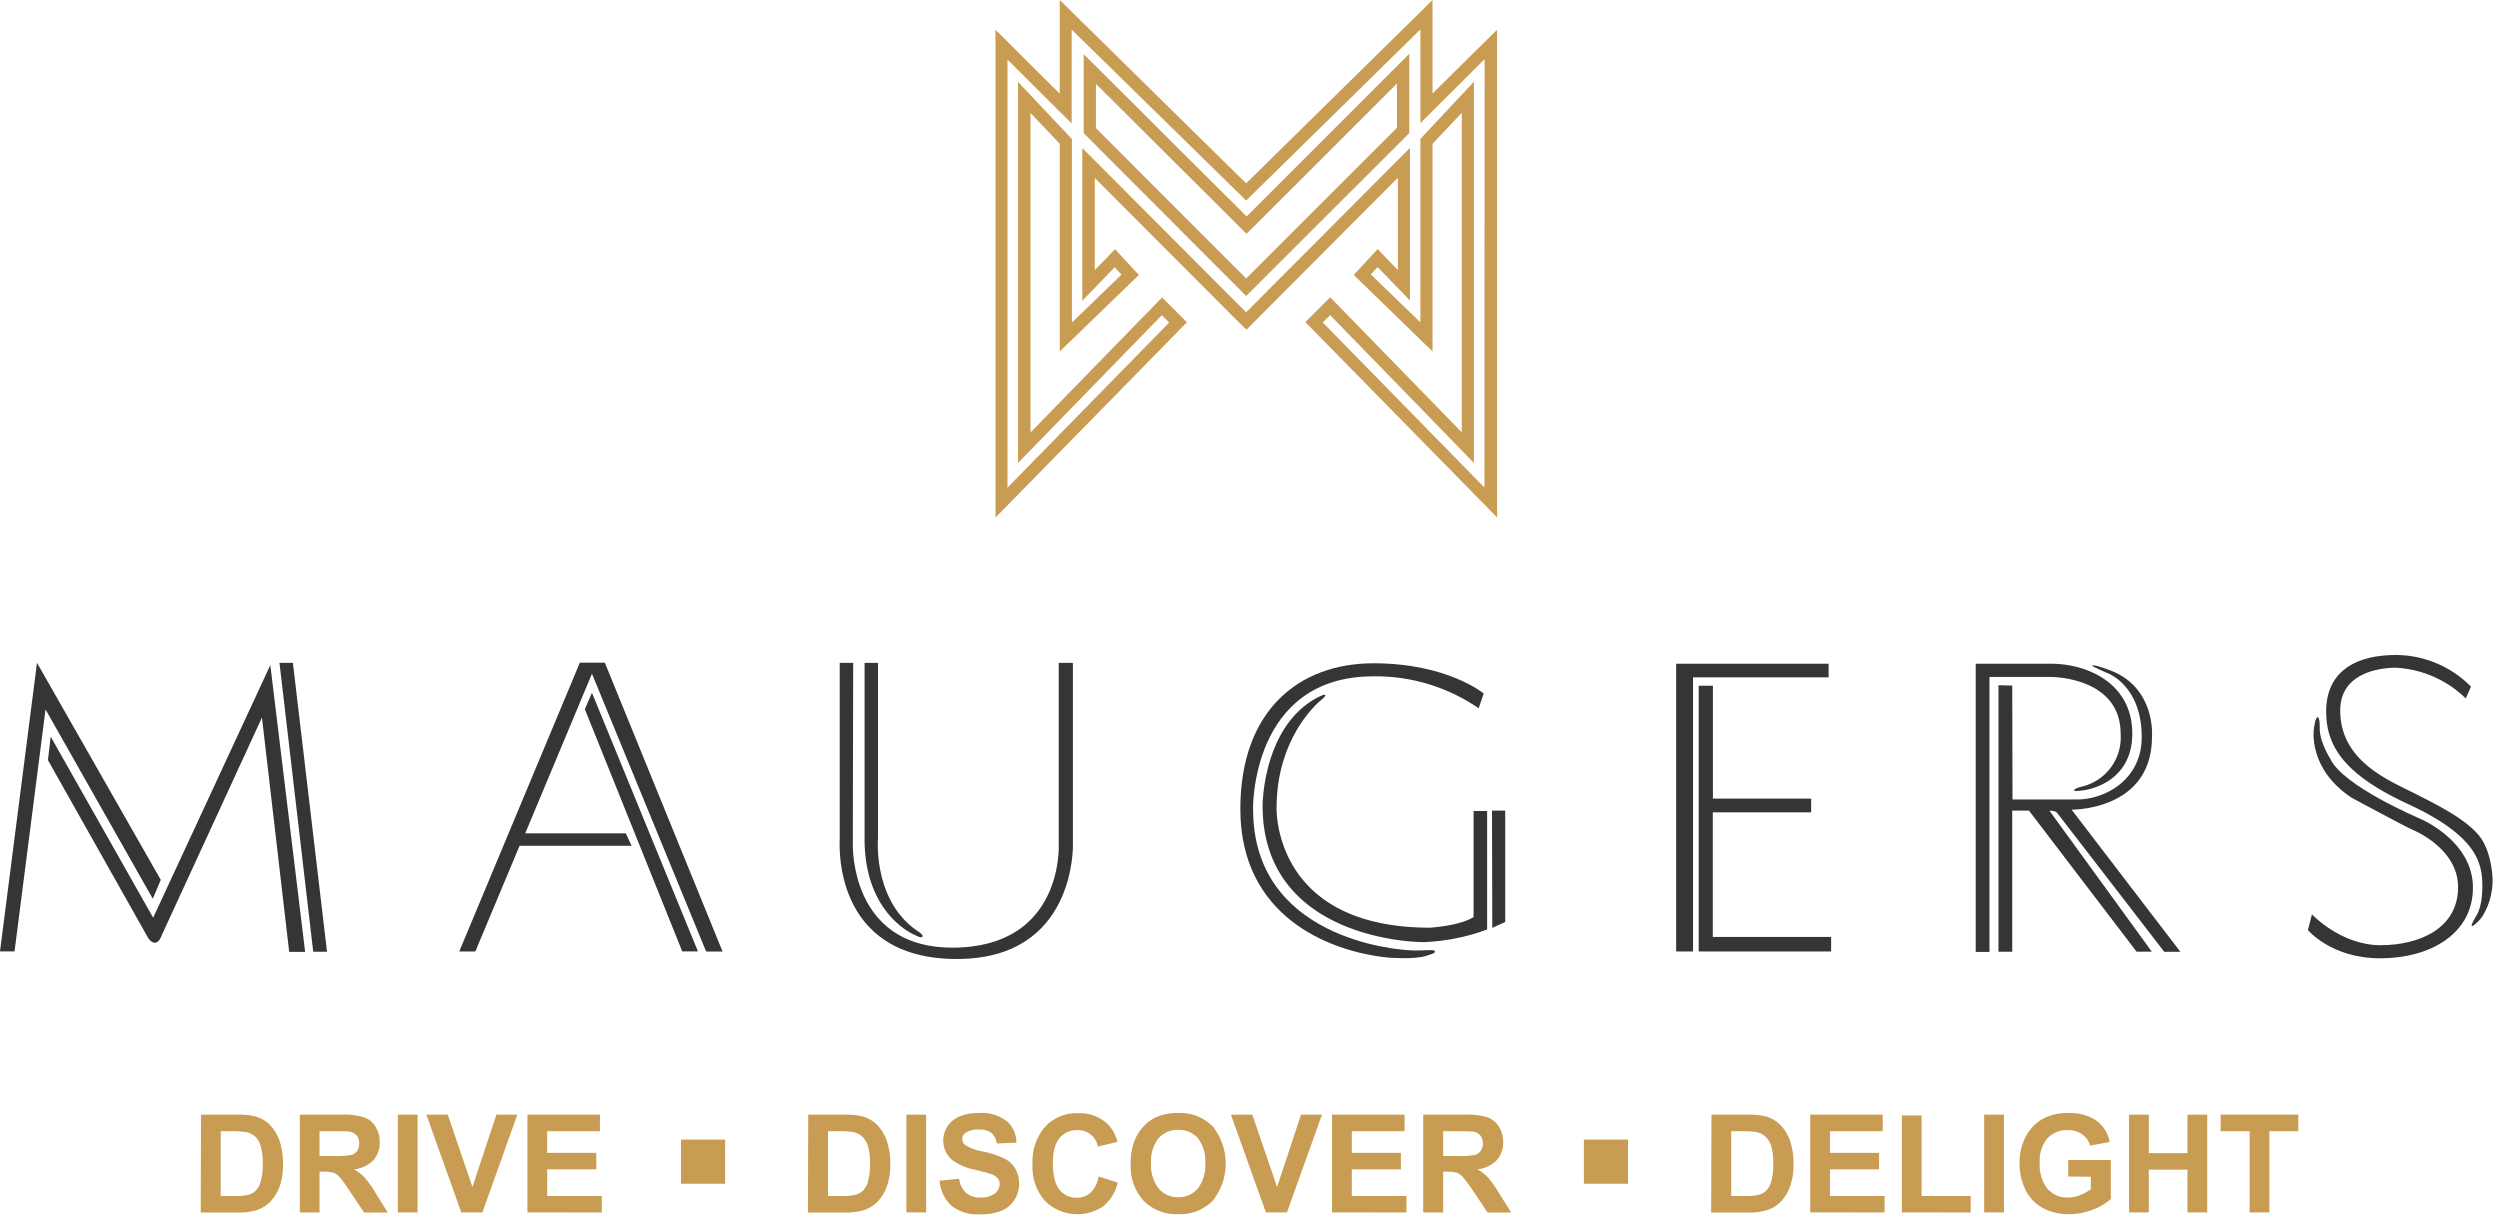
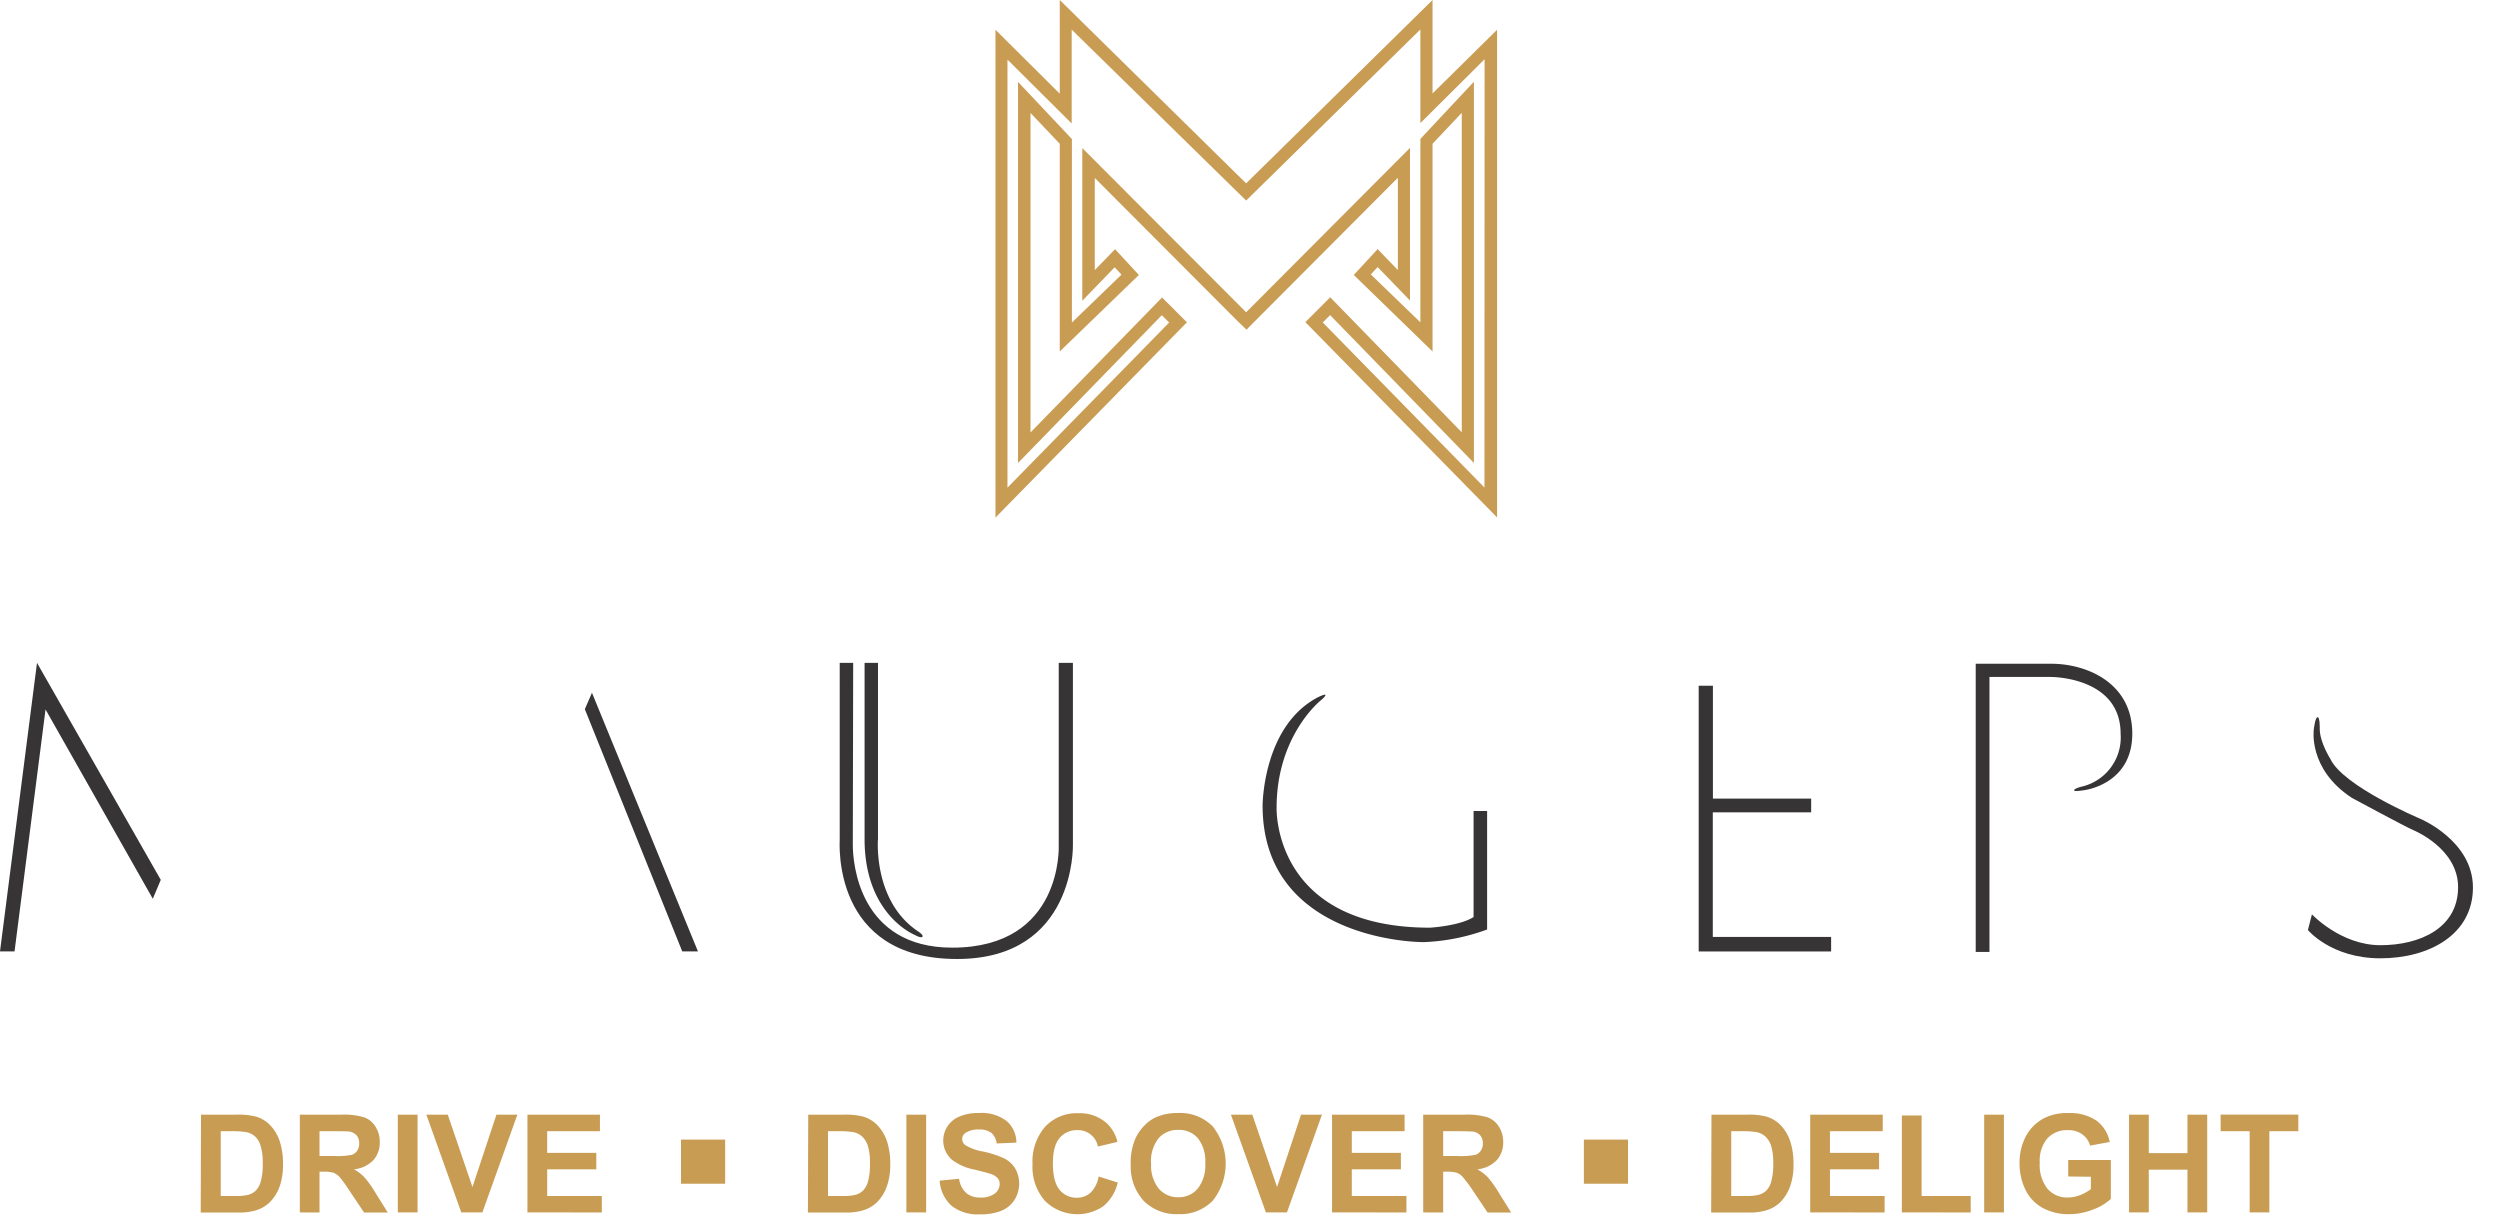
<svg xmlns="http://www.w3.org/2000/svg" width="164" height="80" viewBox="0 0 164 80">
  <g fill="none" fill-rule="nonzero">
-     <path fill="#C89C53" d="M81.764 14.183L71.092 3.553v5.18l10.655 10.684L92.45 8.734V3.528L81.796 14.183h-.032zm9.876-8.702v2.903l-9.893 9.883-9.852-9.862V5.502l9.29 9.254.583.58.594-.58 9.278-9.275z" />
    <path fill="#C89C53" d="M93.974 6.131V0L81.747 12.028 69.52 0v6.145l-4.217-4.192v32l12.559-12.81-1.631-1.629-8.63 8.856V7.41l1.919 2.022v13.625l5.19-5.02-1.564-1.691-1.328 1.373v-6.047l9.356 9.383.6.573.144-.154 9.782-9.813v6.054l-1.328-1.373-1.565 1.695 5.167 5.02V9.432L95.892 7.4v20.96l-8.63-8.859-1.63 1.632 12.576 12.81V1.952l-4.234 4.179zm3.406 25.852l-10.606-10.83.482-.482 9.432 9.698V5.362l-3.51 3.749v12.035l-3.253-3.144.447-.482 2.124 2.194V9.7l-10.75 10.785L70.998 9.712V19.73l2.124-2.197.448.482-3.253 3.144V9.12l-3.535-3.748v25l9.432-9.695.482.482L66.09 31.99V3.91L70.302 8.1V1.942l11.445 11.214 11.43-11.224v6.145l4.213-4.192-.01 28.098z" />
    <path fill="#373435" d="M0 62.41h.954l2.033-15.87 7.036 12.419.524-1.24-8.12-14.236z" />
-     <path fill="#373435" d="M3.326 48.325l6.721 11.878 7.686-16.573 2.284 18.812H18.97L17.184 47.07 10.59 61.394s-.144.45-.43.45c-.287 0-.468-.36-.468-.36L3.144 49.863l.182-1.537zM18.334 43.483l2.214 18.952h.905l-2.239-18.952zM30.128 62.414h1.055l2.9-6.928h7.35l-.378-.82h-6.6l4.378-10.47 7.49 18.225H47.4l-7.724-18.952h-1.638z" />
    <path fill="#373435" d="M38.833 45.446l-.468 1.076 6.39 15.888h1.03zM62.788 62.91c7.811 0 7.595-7.5 7.595-7.5V43.486h-.93v11.948s.322 6.732-6.987 6.732c-6.092 0-6.522-5.53-6.522-6.732 0-2.987.025-11.951.025-11.951h-.884v11.56c0 .223-.545 7.867 7.685 7.867" />
    <path fill="#373435" d="M56.716 43.483h.88v11.546s-.349 4.119 2.67 6.096c0 0 .349.237.237.332-.112.094-.479-.119-.479-.119s-3.283-1.286-3.308-6.236V43.483zM83.745 52.989s-.283 7.867 10.065 7.867c0 0 1.96-.115 2.857-.699v-6.955h.888v7.773a13.569 13.569 0 0 1-4.123.828c-1.96 0-10.606-.85-10.606-8.954 0 0 0-5.223 3.637-7.113 0 0 .485-.24.485-.14 0 .102-.307.35-.307.35s-2.896 2.292-2.896 7.04" />
-     <path fill="#373435" d="M82.197 53.1s-.174-8.733 7.903-8.733c2.461-.033 4.872.7 6.9 2.096l.331-.968s-2.365-1.984-7.231-1.984c-4.867 0-8.734 3.07-8.734 9.568 0 6.952 5.677 9.324 9.68 9.737 0 0 1.723.143 2.495-.109.468-.153.618-.178.583-.307-.035-.13-.433-.049-1.29-.049-1.442 0-10.63-.884-10.63-9.25M97.876 53.177h.866v7.302l-.849.39zM119.958 44.433h-8.894v17.984h-1.108V43.542h10.002v.748z" />
    <path fill="#373435" d="M111.438 44.982h.929v7.406h6.445v.901h-6.452v8.175h7.762v.953h-8.688V44.99zM129.607 43.542h4.968c2.274 0 5.303 1.227 5.303 4.584 0 3.357-3.176 3.713-3.176 3.713s-.66.112-.643 0c.018-.111.458-.227.458-.227a3.312 3.312 0 0 0 2.596-3.472c0-3.766-4.584-3.731-4.584-3.731h-4.02v18.036h-.902V43.542z" />
-     <path fill="#373435" d="M131.099 62.435V44.95l.904.025.018 7.469h4.245c1.83 0 4.23-1.293 4.23-4.088 0-3.448-2.292-4.22-2.292-4.22s-.95-.419-.953-.454c0-.16 1.166.287 1.166.287 3.026 1.142 2.753 4.356 2.753 4.356 0 4.87-5.275 4.786-5.275 4.786l7.137 9.327h-1.058s-6.861-8.908-7.043-9.128c-.119-.14-.486-.126-.486-.126l6.715 9.247h-1l-7.06-9.257h-1.097v9.26h-.904zM161.747 45.834l.35-.79a6.948 6.948 0 0 0-4.892-2.075c-3.095 0-4.608 1.398-4.608 3.697 0 2.298 1.202 4.146 5.349 6.068 4.147 1.921 4.828 3.56 4.89 5.083.022.53 0 1.624-.38 2.242 0 0-.35.566-.315.675.035.108.584-.399.72-.65a4.472 4.472 0 0 0 .65-2.446s-.035-1.813-.915-2.857c-.88-1.045-2.561-1.915-4.322-2.795-1.76-.88-4.775-2.155-4.754-5.411.017-2.914 3.689-2.77 3.689-2.77a7.099 7.099 0 0 1 4.541 2.008" />
    <path fill="#373435" d="M151.668 59.962l-.269 1.048s1.527 1.855 4.748 1.855c3.22 0 6.078-1.565 6.078-4.643s-3.469-4.517-3.469-4.517-5.055-2.131-5.883-3.92c0 0-.698-1.086-.698-1.974 0 0 .02-.765-.14-.765s-.248.793-.248.793-.402 2.596 2.487 4.496c0 0 3.557 1.922 4.06 2.131 0 0 2.917 1.188 2.917 3.728 0 2.686-2.495 3.811-5.097 3.811-2.603 0-4.503-2.036-4.503-2.036" />
    <path fill="#C89C53" d="M13.188 73.121h2.365c.411-.013.822.028 1.223.123.369.107.703.311.967.59.278.301.486.659.612 1.048.151.49.222 1.003.21 1.516.008.462-.058.922-.196 1.363-.14.428-.38.817-.7 1.135a2.25 2.25 0 0 1-.907.51 3.927 3.927 0 0 1-1.15.136h-2.445l.02-6.42zm1.292 1.087v4.248h.968c.262.01.525-.012.783-.063.194-.043.374-.134.524-.265.17-.172.29-.385.349-.619.1-.384.144-.78.133-1.177a3.843 3.843 0 0 0-.133-1.142 1.464 1.464 0 0 0-.35-.619 1.216 1.216 0 0 0-.6-.304 6.138 6.138 0 0 0-1.048-.06h-.626zM19.668 79.535v-6.414h2.725a4.664 4.664 0 0 1 1.495.175c.311.114.574.331.744.615.19.302.288.653.28 1.01.016.436-.135.862-.423 1.19a2.026 2.026 0 0 1-1.268.595c.258.144.493.325.699.538.276.326.523.677.737 1.048l.782 1.25h-1.554l-.937-1.397a8.919 8.919 0 0 0-.68-.943 1.024 1.024 0 0 0-.392-.27 2.225 2.225 0 0 0-.65-.07h-.265v2.677l-1.293-.004zm1.293-3.7h.96c.39.02.78-.006 1.164-.08a.699.699 0 0 0 .35-.272.821.821 0 0 0 .128-.479.769.769 0 0 0-.17-.524.797.797 0 0 0-.49-.251c-.105-.014-.42-.021-.943-.021h-1v1.628zM26.096 73.121h1.296v6.414h-1.296zM30.26 79.535l-2.291-6.414h1.404l1.62 4.748 1.573-4.748h1.373l-2.295 6.414zM34.6 79.535v-6.414h4.757v1.087h-3.462v1.422h3.221v1.08h-3.22v1.746h3.583v1.08zM53.02 73.121h2.369c.41-.013.82.028 1.219.123.37.106.704.31.968.59.278.3.488.658.614 1.048.152.49.223 1.003.21 1.516a4.15 4.15 0 0 1-.2 1.363 2.84 2.84 0 0 1-.698 1.135c-.26.239-.572.413-.912.51-.373.102-.759.148-1.145.136h-2.446l.021-6.42zm1.296 1.087v4.248h.968c.262.009.525-.012.782-.063.194-.044.374-.135.524-.265.168-.173.288-.386.35-.619.098-.384.141-.78.129-1.177.014-.385-.03-.77-.13-1.142a1.464 1.464 0 0 0-.366-.619 1.23 1.23 0 0 0-.6-.304 6.17 6.17 0 0 0-1.049-.06h-.608zM59.459 73.121h1.296v6.414h-1.296zM61.66 77.45l1.257-.122c.042.355.206.685.465.932.266.21.598.315.936.297.336.024.67-.07.943-.265a.786.786 0 0 0 .318-.619.587.587 0 0 0-.133-.387 1.072 1.072 0 0 0-.468-.28c-.15-.052-.496-.143-1.048-.28a3.55 3.55 0 0 1-1.464-.632 1.67 1.67 0 0 1-.59-1.292 1.708 1.708 0 0 1 1.08-1.565c.4-.16.83-.236 1.26-.224a2.714 2.714 0 0 1 1.82.528c.408.357.641.873.64 1.414l-1.296.056a1.083 1.083 0 0 0-.35-.698 1.29 1.29 0 0 0-.82-.217 1.492 1.492 0 0 0-.884.23.465.465 0 0 0-.203.399c0 .152.071.296.192.388.365.219.768.365 1.188.43.482.1.95.254 1.397.46.288.151.53.377.7.654.36.642.342 1.43-.05 2.054a1.83 1.83 0 0 1-.866.716c-.446.168-.921.247-1.398.234a2.774 2.774 0 0 1-1.865-.562 2.445 2.445 0 0 1-.78-1.639M72.066 77.177l1.258.399a2.826 2.826 0 0 1-.96 1.561 3.022 3.022 0 0 1-3.805-.35 3.35 3.35 0 0 1-.825-2.389 3.493 3.493 0 0 1 .828-2.487 2.837 2.837 0 0 1 2.177-.884 2.662 2.662 0 0 1 1.91.699c.322.327.55.735.658 1.18l-1.283.308a1.32 1.32 0 0 0-1.352-1.076 1.45 1.45 0 0 0-1.156.51c-.298.342-.447.896-.447 1.66 0 .81.147 1.392.44 1.746.279.338.698.529 1.136.517a1.31 1.31 0 0 0 .89-.328c.283-.285.47-.652.531-1.048M74.173 76.367a4.049 4.049 0 0 1 .293-1.642c.146-.327.348-.625.598-.88.233-.249.515-.446.828-.58.444-.178.92-.263 1.397-.252.846-.039 1.67.28 2.267.88a3.923 3.923 0 0 1 0 4.874 2.98 2.98 0 0 1-2.256.88 3.025 3.025 0 0 1-2.275-.873 3.305 3.305 0 0 1-.845-2.407h-.007zm1.341-.042a2.41 2.41 0 0 0 .503 1.652c.322.368.79.574 1.28.563.484.012.95-.193 1.267-.56a2.445 2.445 0 0 0 .5-1.673 2.417 2.417 0 0 0-.486-1.645 1.628 1.628 0 0 0-1.282-.541 1.649 1.649 0 0 0-1.293.548 2.445 2.445 0 0 0-.496 1.656h.007zM83.043 79.535l-2.295-6.414h1.404l1.624 4.748 1.572-4.748h1.373l-2.298 6.414zM87.382 79.535v-6.414h4.758v1.087h-3.462v1.422h3.22v1.08h-3.22v1.746h3.584v1.08zM93.362 79.535v-6.414h2.729a4.64 4.64 0 0 1 1.492.175c.31.115.574.332.747.615.189.303.286.653.28 1.01.015.436-.138.863-.427 1.19a2.02 2.02 0 0 1-1.268.595c.258.144.493.325.699.538.275.327.522.678.737 1.048l.783 1.25h-1.548l-.936-1.397a9.303 9.303 0 0 0-.699-.943 1.013 1.013 0 0 0-.388-.27 2.253 2.253 0 0 0-.653-.07h-.238v2.677l-1.31-.004zm1.31-3.7h.958c.39.02.78-.006 1.163-.08a.699.699 0 0 0 .35-.272.824.824 0 0 0 .132-.479.79.79 0 0 0-.171-.524.797.797 0 0 0-.49-.251c-.104 0-.418-.021-.946-.021h-.996v1.628zM112.272 73.121h2.369c.41-.013.82.028 1.22.123.369.106.703.31.967.59.28.3.49.658.615 1.048.151.49.222 1.003.21 1.516a4.15 4.15 0 0 1-.2 1.363 2.84 2.84 0 0 1-.698 1.135c-.26.239-.573.413-.912.51-.373.102-.76.148-1.146.136h-2.445l.02-6.42zm1.297 1.087v4.248h.967c.263.009.525-.012.783-.063.194-.044.374-.135.524-.265.17-.172.29-.385.35-.619.099-.384.143-.78.132-1.177a3.843 3.843 0 0 0-.133-1.142 1.464 1.464 0 0 0-.367-.619 1.23 1.23 0 0 0-.6-.304 6.17 6.17 0 0 0-1.049-.06h-.607zM118.75 79.535v-6.414h4.757v1.087h-3.462v1.422h3.221v1.08h-3.22v1.746h3.584v1.08zM124.762 79.535v-6.361h1.296v5.282h3.22v1.08zM130.162 73.121h1.296v6.414h-1.296zM135.675 77.177v-1.08h2.795v2.555a3.51 3.51 0 0 1-1.18.698 4.29 4.29 0 0 1-1.562.3 3.535 3.535 0 0 1-1.747-.422 2.71 2.71 0 0 1-1.125-1.209 3.944 3.944 0 0 1-.374-1.708 3.707 3.707 0 0 1 .42-1.782 2.844 2.844 0 0 1 1.229-1.195 3.312 3.312 0 0 1 1.534-.317 3.092 3.092 0 0 1 1.869.5c.451.341.759.84.863 1.397l-1.286.237a1.362 1.362 0 0 0-.517-.74 1.548 1.548 0 0 0-.936-.273 1.747 1.747 0 0 0-1.349.538 2.257 2.257 0 0 0-.5 1.596 2.505 2.505 0 0 0 .507 1.712c.336.38.824.59 1.331.573.28-.003.555-.057.814-.16.25-.097.485-.228.699-.388v-.814l-1.485-.018zM139.665 79.535v-6.414h1.296v2.526h2.536v-2.526h1.296v6.414h-1.296V76.73h-2.536v2.805zM147.577 79.535v-5.327h-1.904V73.12h5.097v1.087h-1.9v5.327zM44.674 74.756h2.896v2.896h-2.896zM103.902 74.756h2.896v2.896h-2.896z" />
  </g>
</svg>